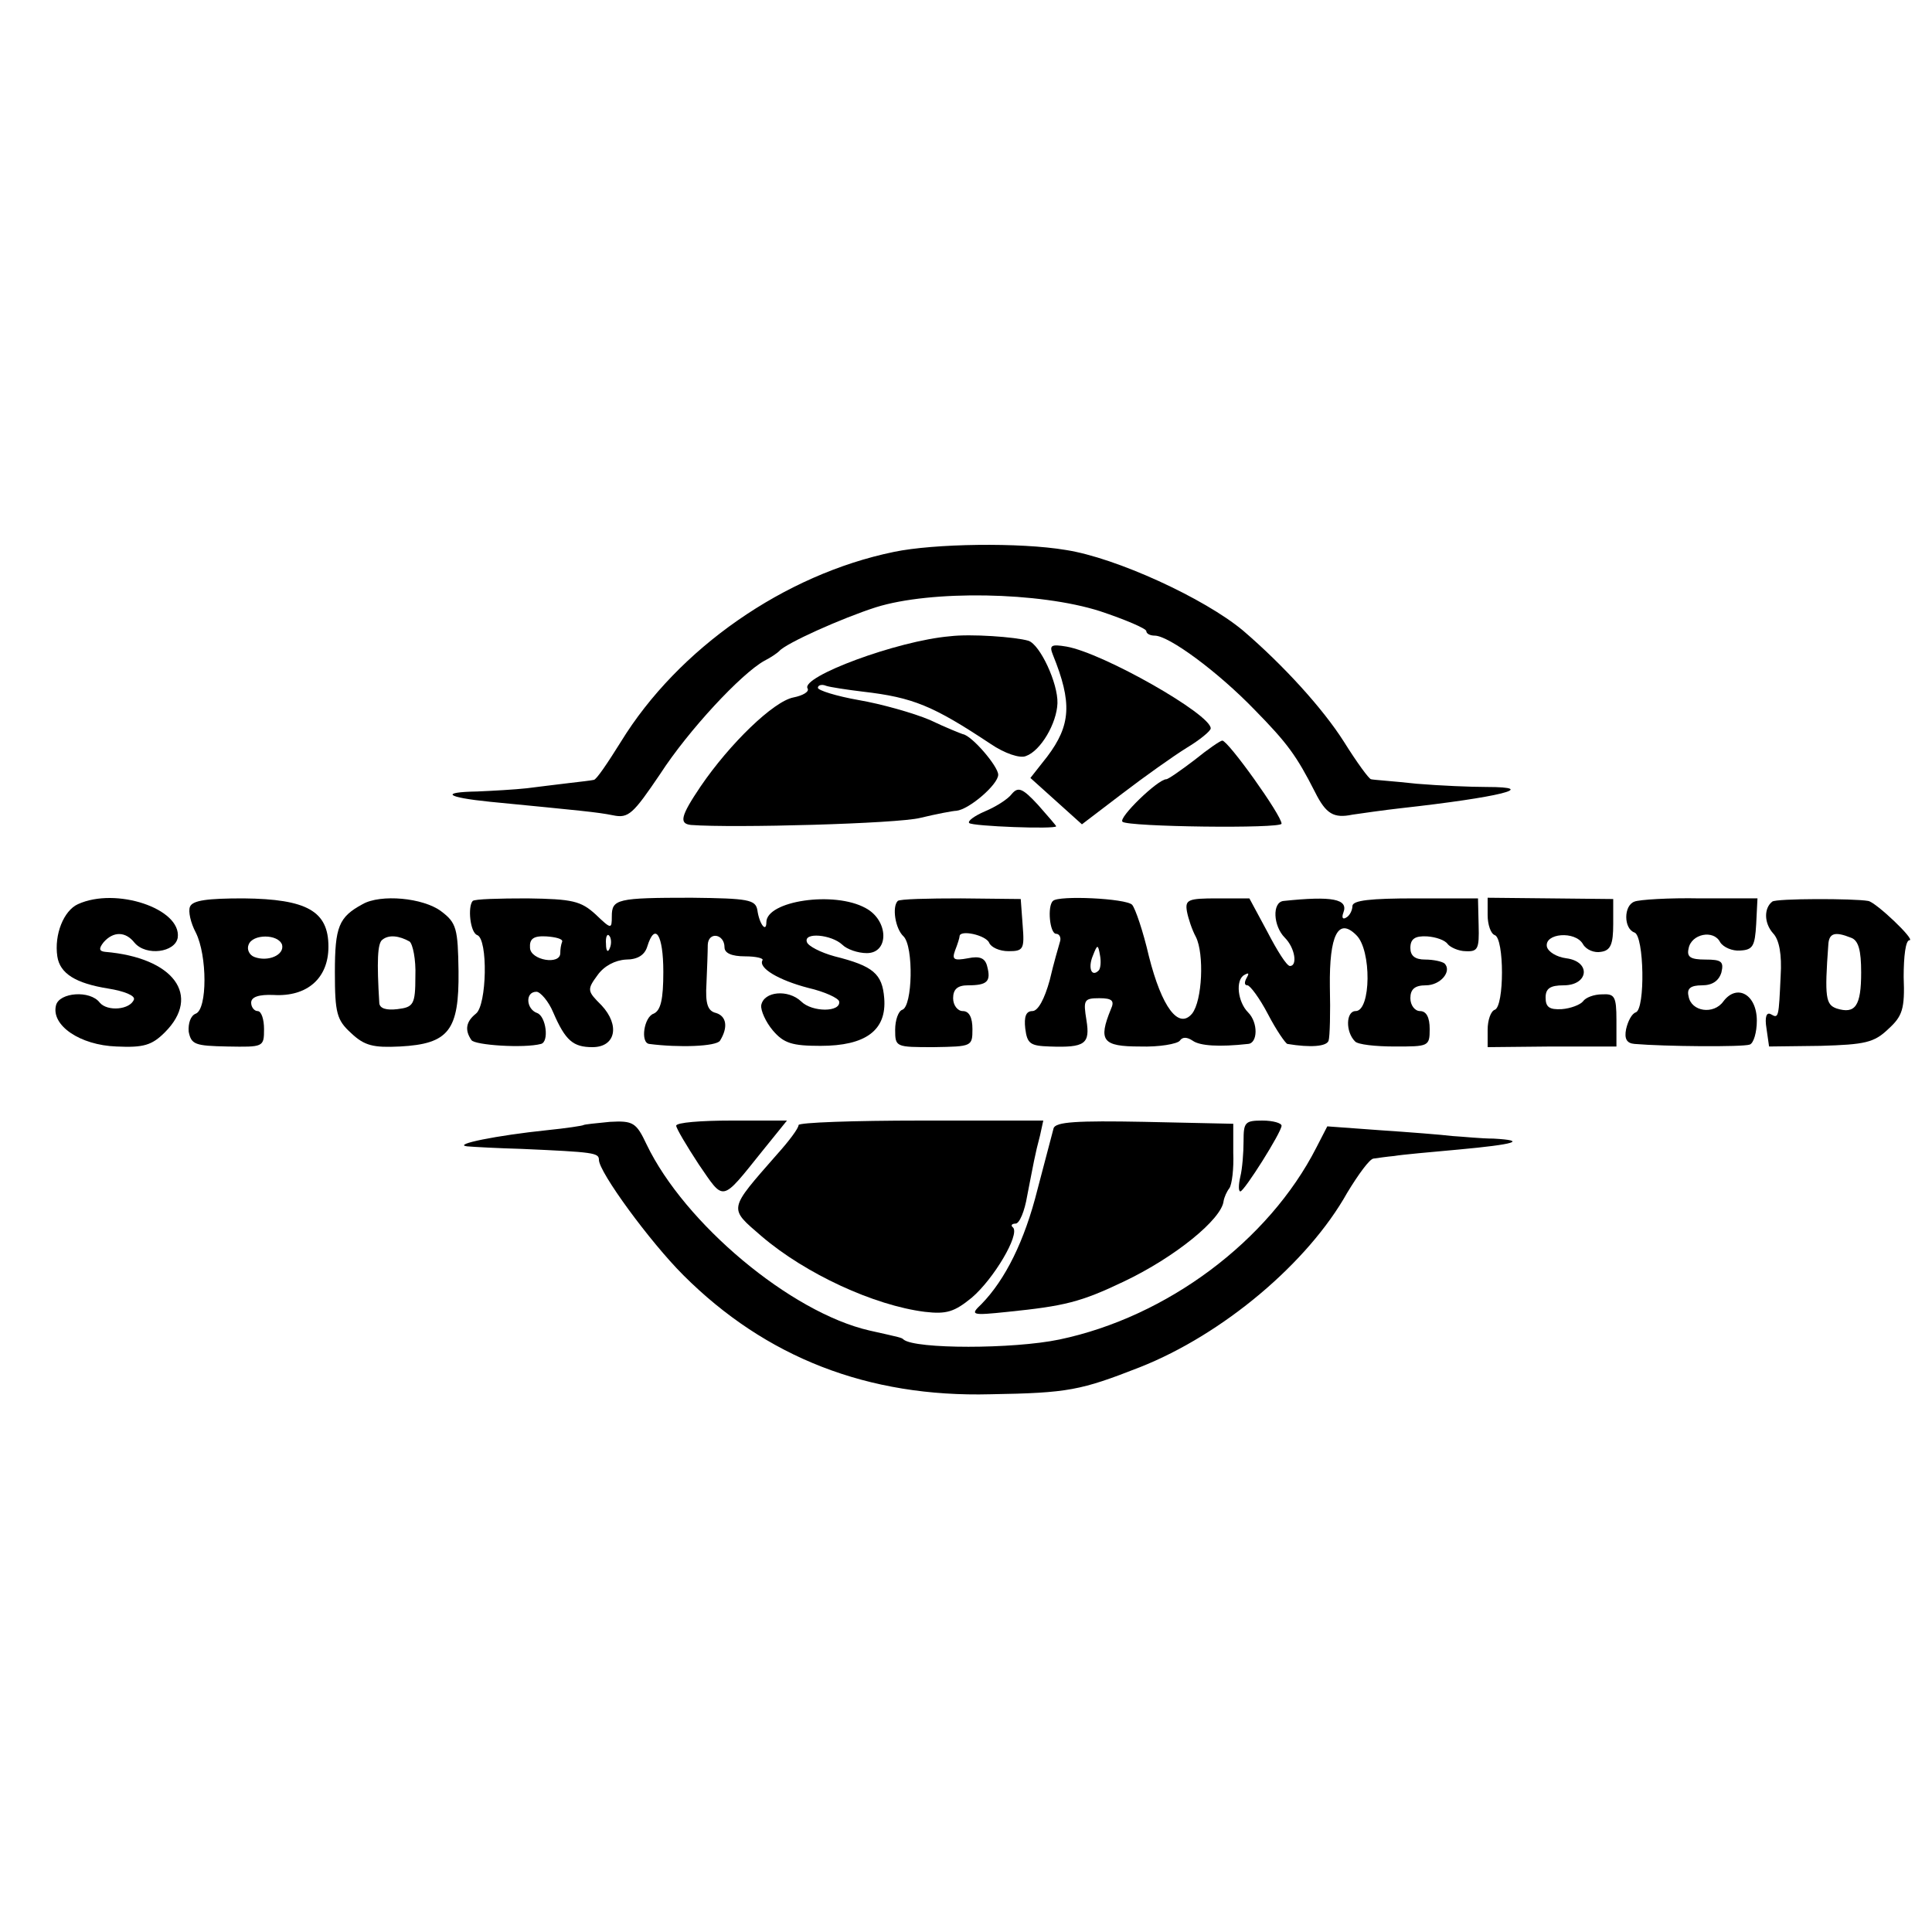
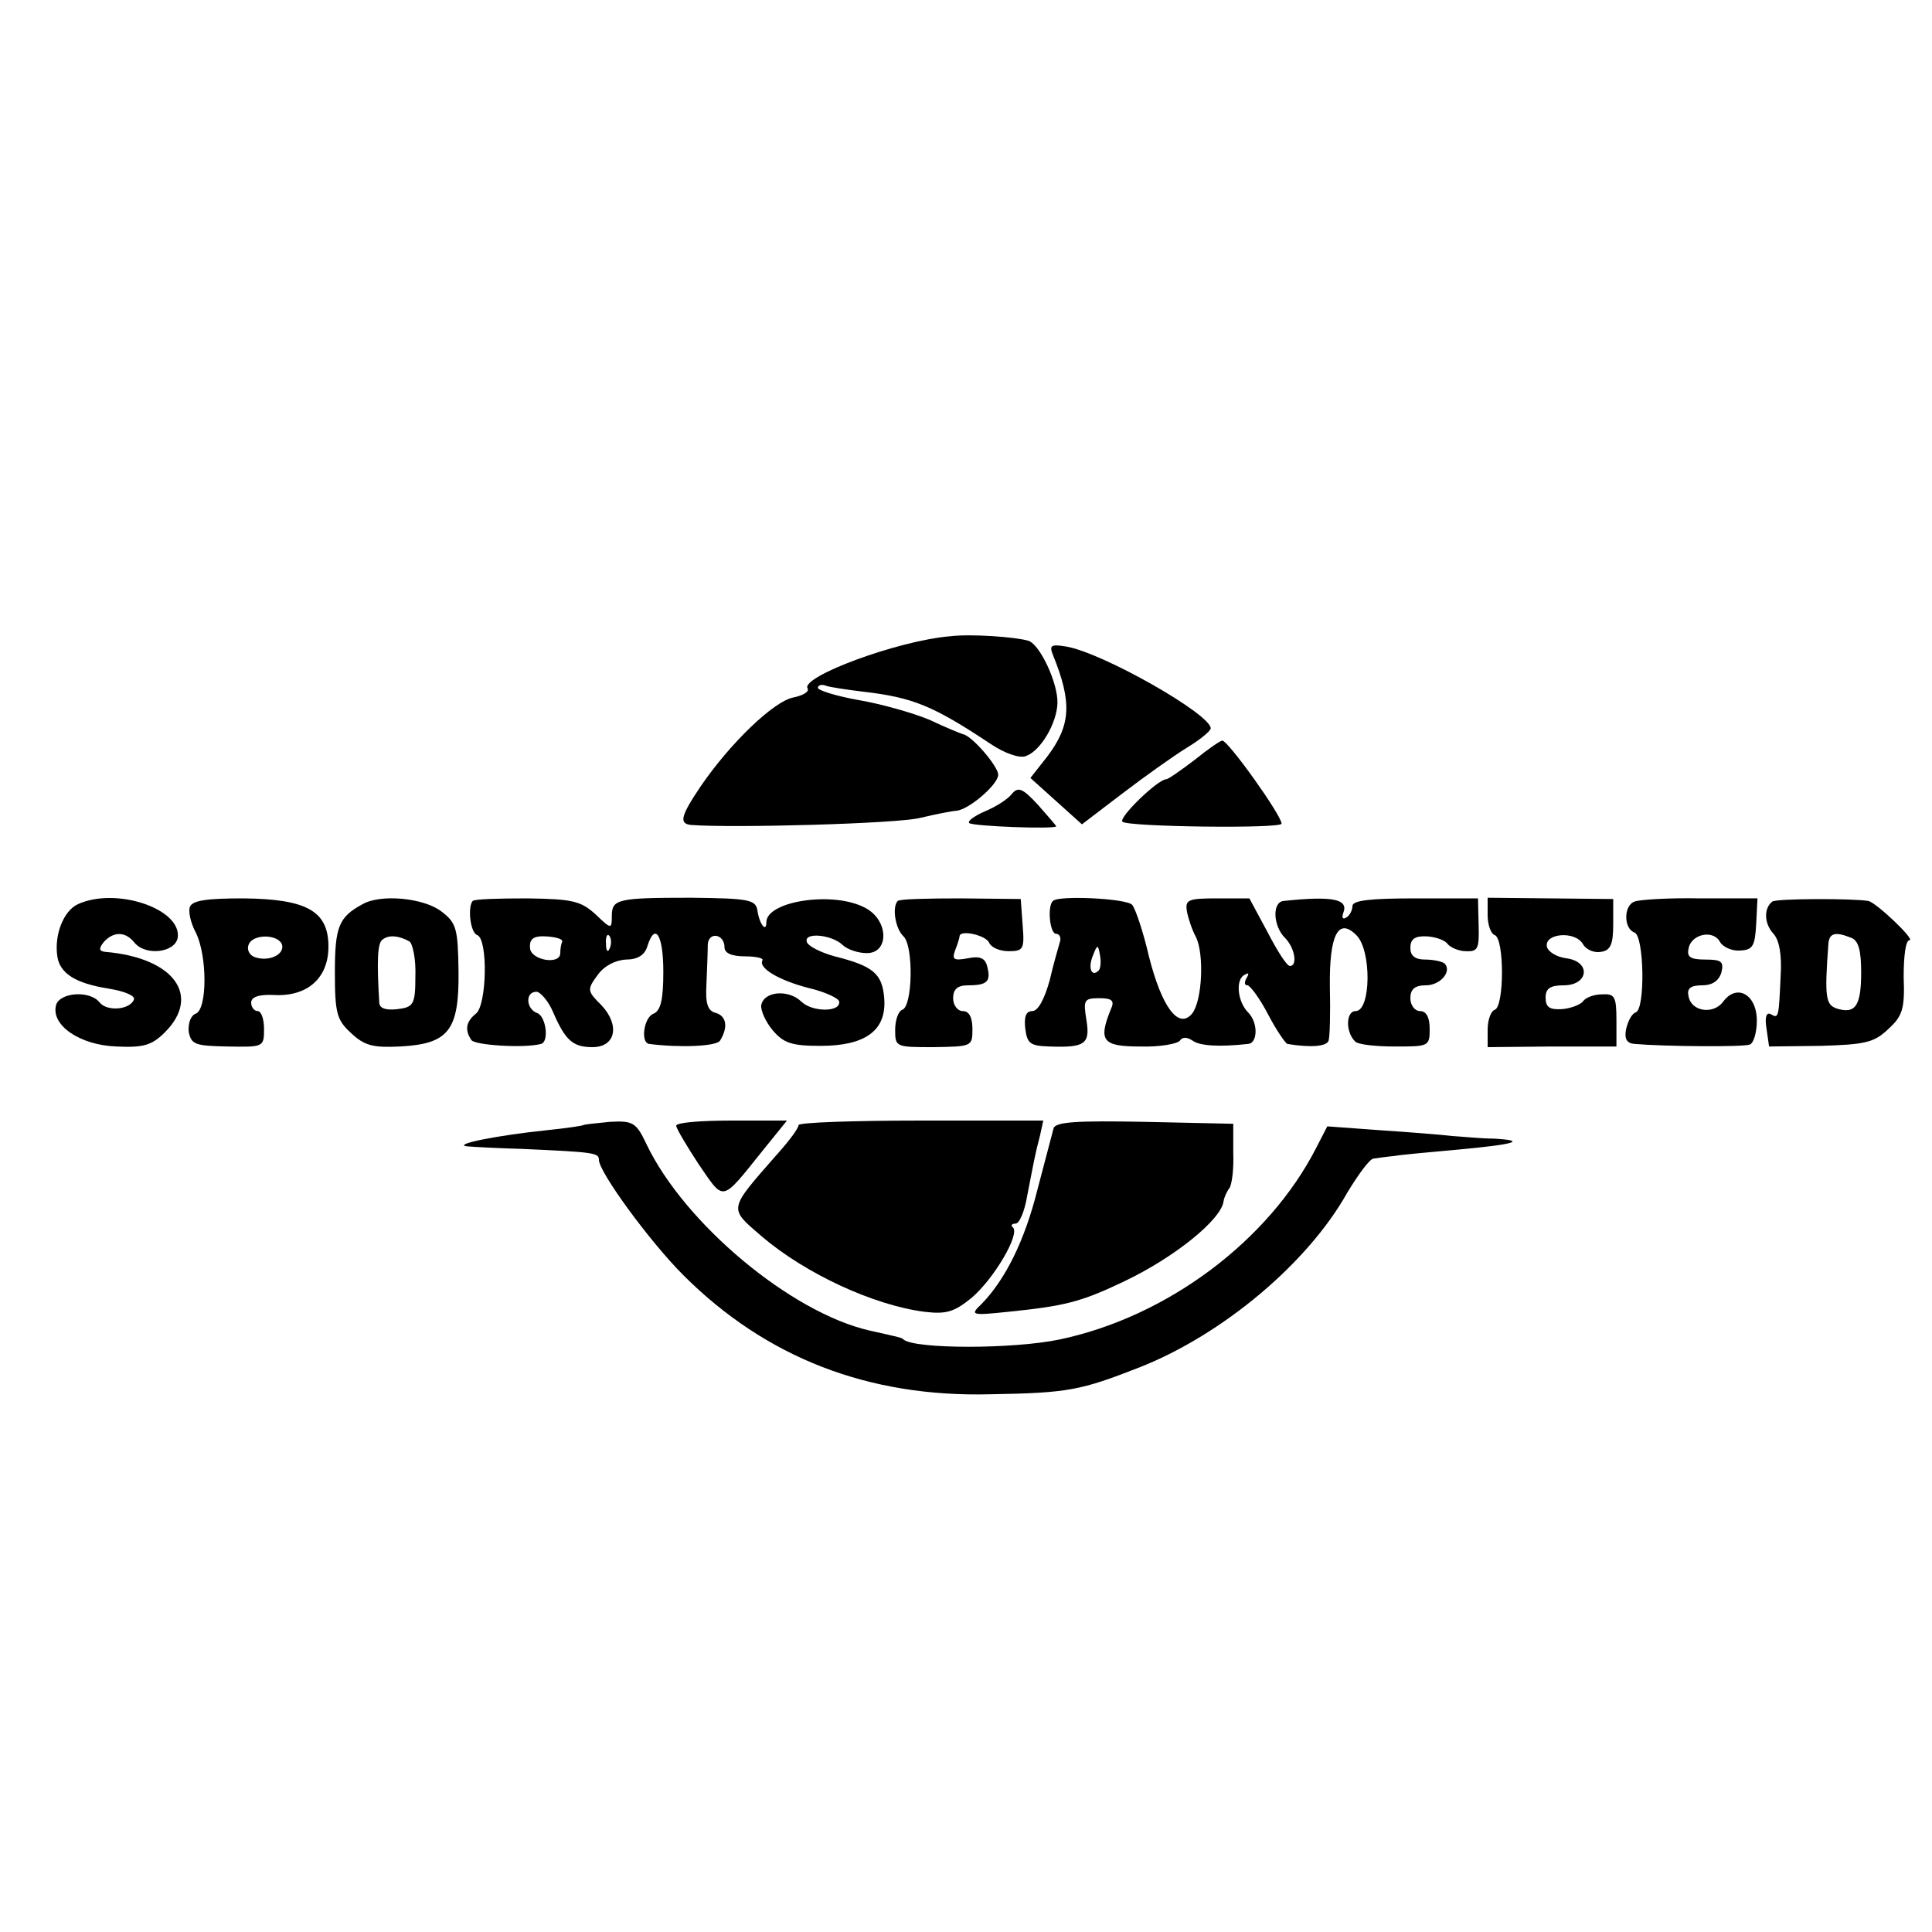
<svg xmlns="http://www.w3.org/2000/svg" version="1.0" width="300pt" height="300pt" viewBox="0 0 300 300" preserveAspectRatio="xMidYMid meet">
  <g transform="translate(0,300) scale(0.1,-0.1)" fill="#000000" stroke="none">
-     <path d="M1388 2143 c-170 -35 -335 -150 -424 -295 -20 -32 -38 -59 -42 -59 -4 -1 -22 -3 -39 -5 -18 -2 -48 -6 -65 -8 -18 -2 -53 -4 -77 -5 -58 -1 -49 -9 20 -16 143 -14 166 -16 191 -21 24 -5 31 2 73 64 44 68 126 156 162 176 10 5 20 12 23 15 10 12 97 51 150 68 86 27 254 24 348 -6 39 -13 72 -27 72 -31 0 -4 6 -7 13 -7 22 0 98 -56 155 -115 51 -52 65 -71 94 -128 17 -34 29 -41 58 -35 14 2 48 7 75 10 153 17 218 33 133 33 -24 0 -72 2 -108 5 -36 4 -68 6 -71 7 -3 0 -22 26 -42 58 -33 52 -94 119 -157 173 -60 50 -197 113 -275 125 -71 12 -205 10 -267 -3z" />
    <path d="M1475 2012 c-82 -7 -232 -63 -221 -81 3 -5 -7 -11 -22 -14 -31 -6 -99 -72 -144 -138 -31 -46 -34 -58 -15 -60 66 -5 321 2 356 11 25 6 51 11 56 11 20 2 65 41 65 56 0 13 -41 61 -55 63 -3 1 -26 10 -51 22 -26 11 -76 25 -111 31 -34 6 -63 15 -63 19 0 4 6 6 13 3 6 -2 32 -6 57 -9 78 -9 109 -22 198 -81 22 -15 46 -23 55 -19 23 8 48 51 49 82 1 31 -27 91 -45 97 -20 6 -90 11 -122 7z" />
    <path d="M1635 1983 c30 -74 28 -109 -9 -158 l-26 -33 40 -36 40 -36 63 48 c34 26 79 58 100 71 20 12 37 26 37 30 0 22 -167 117 -224 127 -24 4 -27 2 -21 -13z" />
    <path d="M1855 1820 c-21 -16 -41 -30 -44 -30 -13 0 -75 -60 -68 -66 8 -8 247 -11 247 -3 0 13 -83 129 -92 129 -3 0 -22 -13 -43 -30z" />
    <path d="M1571 1767 c-6 -8 -25 -20 -42 -27 -16 -7 -27 -15 -24 -18 4 -5 135 -10 135 -5 0 1 -13 16 -28 33 -24 26 -31 29 -41 17z" />
    <path d="M121 1596 c-22 -10 -37 -47 -32 -81 4 -27 29 -42 79 -50 25 -4 42 -11 40 -17 -6 -16 -41 -19 -53 -5 -15 20 -63 16 -68 -4 -8 -31 37 -62 94 -64 42 -2 55 2 75 22 57 57 14 116 -93 125 -9 1 -10 5 -2 15 15 17 34 17 48 -1 18 -21 63 -15 67 8 6 45 -96 79 -155 52z" />
    <path d="M295 1592 c-3 -7 1 -25 9 -40 18 -36 18 -119 0 -126 -8 -3 -12 -15 -11 -28 4 -20 10 -22 60 -23 56 -1 57 -1 57 27 0 15 -4 28 -10 28 -5 0 -10 6 -10 13 0 9 12 13 35 12 52 -3 85 26 85 75 0 55 -33 74 -132 75 -56 0 -79 -3 -83 -13z m143 -59 c4 -16 -22 -27 -43 -19 -8 3 -12 12 -9 19 6 17 46 17 52 0z" />
    <path d="M563 1596 c-37 -20 -43 -35 -43 -106 0 -63 3 -74 25 -94 21 -20 35 -23 76 -21 76 4 92 25 91 117 -1 66 -3 75 -27 93 -28 21 -94 27 -122 11z m73 -58 c5 -4 10 -28 9 -54 0 -44 -3 -48 -28 -51 -17 -2 -27 1 -28 9 -4 65 -3 94 5 99 10 8 26 6 42 -3z" />
    <path d="M734 1601 c-8 -9 -4 -49 7 -53 17 -6 15 -109 -2 -122 -15 -12 -18 -25 -7 -41 5 -8 82 -13 108 -6 13 3 8 43 -6 48 -17 6 -19 33 -1 33 6 0 19 -15 26 -32 19 -44 31 -54 61 -54 36 0 43 34 14 65 -22 22 -23 24 -6 47 10 14 27 23 44 24 18 0 29 7 33 20 12 39 25 19 25 -39 0 -43 -4 -60 -15 -65 -15 -5 -21 -45 -7 -47 46 -6 104 -4 110 5 13 21 10 38 -6 43 -13 3 -17 14 -15 46 1 23 2 50 2 60 1 21 26 17 26 -4 0 -9 11 -14 32 -14 17 0 29 -3 27 -6 -7 -12 25 -31 71 -43 26 -6 47 -16 48 -21 3 -17 -42 -17 -59 0 -20 19 -58 16 -62 -6 -1 -8 7 -26 18 -39 17 -20 30 -24 74 -24 70 0 103 24 99 74 -3 38 -17 50 -77 65 -22 6 -41 16 -43 22 -6 16 38 12 55 -4 7 -7 24 -13 38 -13 35 0 34 51 -2 70 -49 27 -154 11 -154 -22 0 -17 -11 -3 -14 19 -3 16 -14 18 -102 19 -116 0 -124 -2 -124 -29 0 -20 -1 -20 -25 3 -23 21 -36 24 -106 25 -44 0 -82 -1 -85 -4z m139 -63 c-2 -5 -3 -12 -3 -18 0 -19 -46 -11 -47 8 -1 14 5 19 25 18 15 -1 26 -4 25 -8z m74 -10 c-3 -8 -6 -5 -6 6 -1 11 2 17 5 13 3 -3 4 -12 1 -19z" />
    <path d="M1394 1601 c-9 -9 -4 -43 9 -55 16 -16 14 -109 -2 -114 -6 -2 -11 -16 -11 -31 0 -27 1 -27 60 -27 59 1 60 1 60 28 0 18 -5 28 -15 28 -8 0 -15 9 -15 20 0 14 7 20 23 20 30 0 36 6 30 29 -3 13 -11 17 -30 13 -22 -4 -25 -2 -20 12 4 10 7 20 7 22 0 11 41 2 46 -10 3 -7 16 -13 30 -13 23 0 25 3 22 40 l-3 41 -93 1 c-51 0 -95 -1 -98 -4z" />
    <path d="M1635 1601 c-9 -8 -5 -51 5 -51 5 0 8 -6 6 -12 -2 -7 -10 -34 -16 -60 -8 -29 -18 -48 -27 -48 -10 0 -13 -9 -11 -27 3 -24 8 -27 38 -28 55 -2 63 4 57 41 -5 31 -4 34 20 34 20 0 24 -4 18 -17 -20 -49 -13 -58 45 -58 30 -1 58 4 62 9 4 6 11 6 20 0 11 -8 41 -10 86 -5 15 1 16 33 0 49 -16 16 -20 50 -6 58 7 4 8 3 4 -4 -4 -7 -4 -12 1 -12 4 0 19 -20 32 -45 13 -25 27 -45 30 -46 36 -6 61 -4 64 5 2 6 3 44 2 84 -1 80 13 108 41 80 24 -23 23 -118 -1 -118 -15 0 -16 -32 -1 -47 4 -5 32 -8 62 -8 52 0 54 0 54 27 0 18 -5 28 -15 28 -8 0 -15 9 -15 20 0 14 7 20 24 20 23 0 41 22 29 34 -4 3 -17 6 -30 6 -16 0 -23 6 -23 18 0 14 7 19 26 18 14 -1 28 -6 32 -12 4 -5 17 -11 28 -11 19 -1 21 4 20 40 l-1 42 -97 0 c-70 0 -98 -3 -98 -12 0 -6 -4 -15 -10 -18 -5 -3 -7 0 -4 8 8 21 -17 26 -93 18 -18 -2 -16 -39 2 -57 16 -16 20 -44 8 -44 -5 0 -20 24 -35 53 l-28 52 -50 0 c-45 0 -50 -2 -47 -20 2 -11 8 -29 14 -40 13 -26 10 -99 -6 -119 -21 -25 -47 10 -67 89 -9 39 -21 74 -26 80 -9 10 -115 15 -123 6z m71 -108 c-11 -11 -17 4 -9 23 7 18 8 18 11 1 2 -10 1 -21 -2 -24z" />
    <path d="M2310 1579 c0 -15 5 -29 11 -31 15 -5 15 -111 0 -116 -6 -2 -11 -16 -11 -31 l0 -27 100 1 100 0 0 41 c0 37 -3 41 -22 40 -13 0 -26 -5 -30 -11 -4 -5 -19 -11 -33 -12 -19 -1 -25 3 -25 18 0 14 7 19 28 19 39 0 43 37 4 42 -15 2 -28 10 -30 18 -4 21 44 25 56 4 5 -9 18 -14 28 -12 15 2 19 12 19 43 l0 39 -97 1 -98 1 0 -27z" />
    <path d="M2538 1600 c-17 -6 -17 -42 0 -48 15 -5 17 -119 2 -124 -6 -2 -12 -13 -15 -26 -3 -15 1 -22 13 -23 47 -4 168 -5 179 -1 6 2 11 19 11 37 0 41 -31 58 -52 30 -15 -21 -50 -16 -54 8 -3 12 3 17 21 17 16 0 26 7 30 20 4 17 0 20 -25 20 -23 0 -29 4 -26 17 4 23 39 30 49 10 5 -8 19 -14 31 -13 20 1 23 7 25 41 l2 40 -89 0 c-49 1 -95 -2 -102 -5z" />
    <path d="M2752 1600 c-13 -10 -13 -33 1 -49 10 -10 14 -34 12 -66 -3 -65 -3 -67 -15 -60 -7 4 -10 -4 -7 -22 l4 -28 80 1 c69 2 83 5 105 26 22 20 26 31 24 81 0 32 3 57 9 57 10 0 -52 59 -64 61 -22 4 -143 4 -149 -1z m122 -56 c12 -4 16 -20 16 -54 0 -52 -9 -65 -38 -56 -17 6 -19 17 -13 99 1 18 10 21 35 11z" />
    <path d="M906 1253 c-1 -1 -27 -5 -57 -8 -77 -8 -147 -22 -124 -25 11 -1 49 -3 85 -4 112 -5 120 -6 120 -17 0 -19 79 -127 131 -179 128 -128 287 -190 477 -185 121 2 140 6 232 42 129 51 261 162 322 271 17 28 35 53 41 53 7 1 21 3 32 4 11 2 56 6 100 10 87 8 108 14 54 17 -19 0 -47 3 -64 4 -16 2 -67 6 -112 9 l-82 6 -17 -33 c-74 -145 -232 -263 -399 -298 -72 -15 -224 -15 -242 0 -3 3 -4 3 -53 14 -122 28 -287 166 -346 289 -16 34 -21 37 -57 35 -21 -2 -40 -4 -41 -5z" />
    <path d="M1050 1252 c0 -4 16 -31 35 -60 40 -58 34 -60 99 21 l38 47 -86 0 c-47 0 -86 -3 -86 -8z" />
    <path d="M1240 1253 c0 -5 -15 -25 -33 -45 -77 -88 -76 -83 -24 -128 68 -58 174 -107 253 -117 34 -4 46 0 73 22 34 29 75 98 64 109 -4 3 -2 6 4 6 6 0 14 19 18 43 10 51 12 64 20 94 l5 23 -190 0 c-104 0 -190 -3 -190 -7z" />
    <path d="M1636 1248 c-2 -7 -13 -50 -25 -95 -20 -80 -50 -140 -87 -178 -18 -17 -16 -18 41 -12 88 9 113 15 180 47 80 38 152 97 155 125 1 6 5 15 9 20 4 6 7 30 6 55 l0 45 -138 3 c-105 2 -138 0 -141 -10z" />
-     <path d="M1931 1228 c0 -18 -2 -43 -5 -55 -3 -13 -3 -23 0 -23 6 0 64 92 64 102 0 4 -13 8 -30 8 -27 0 -29 -3 -29 -32z" />
+     <path d="M1931 1228 z" />
  </g>
</svg>